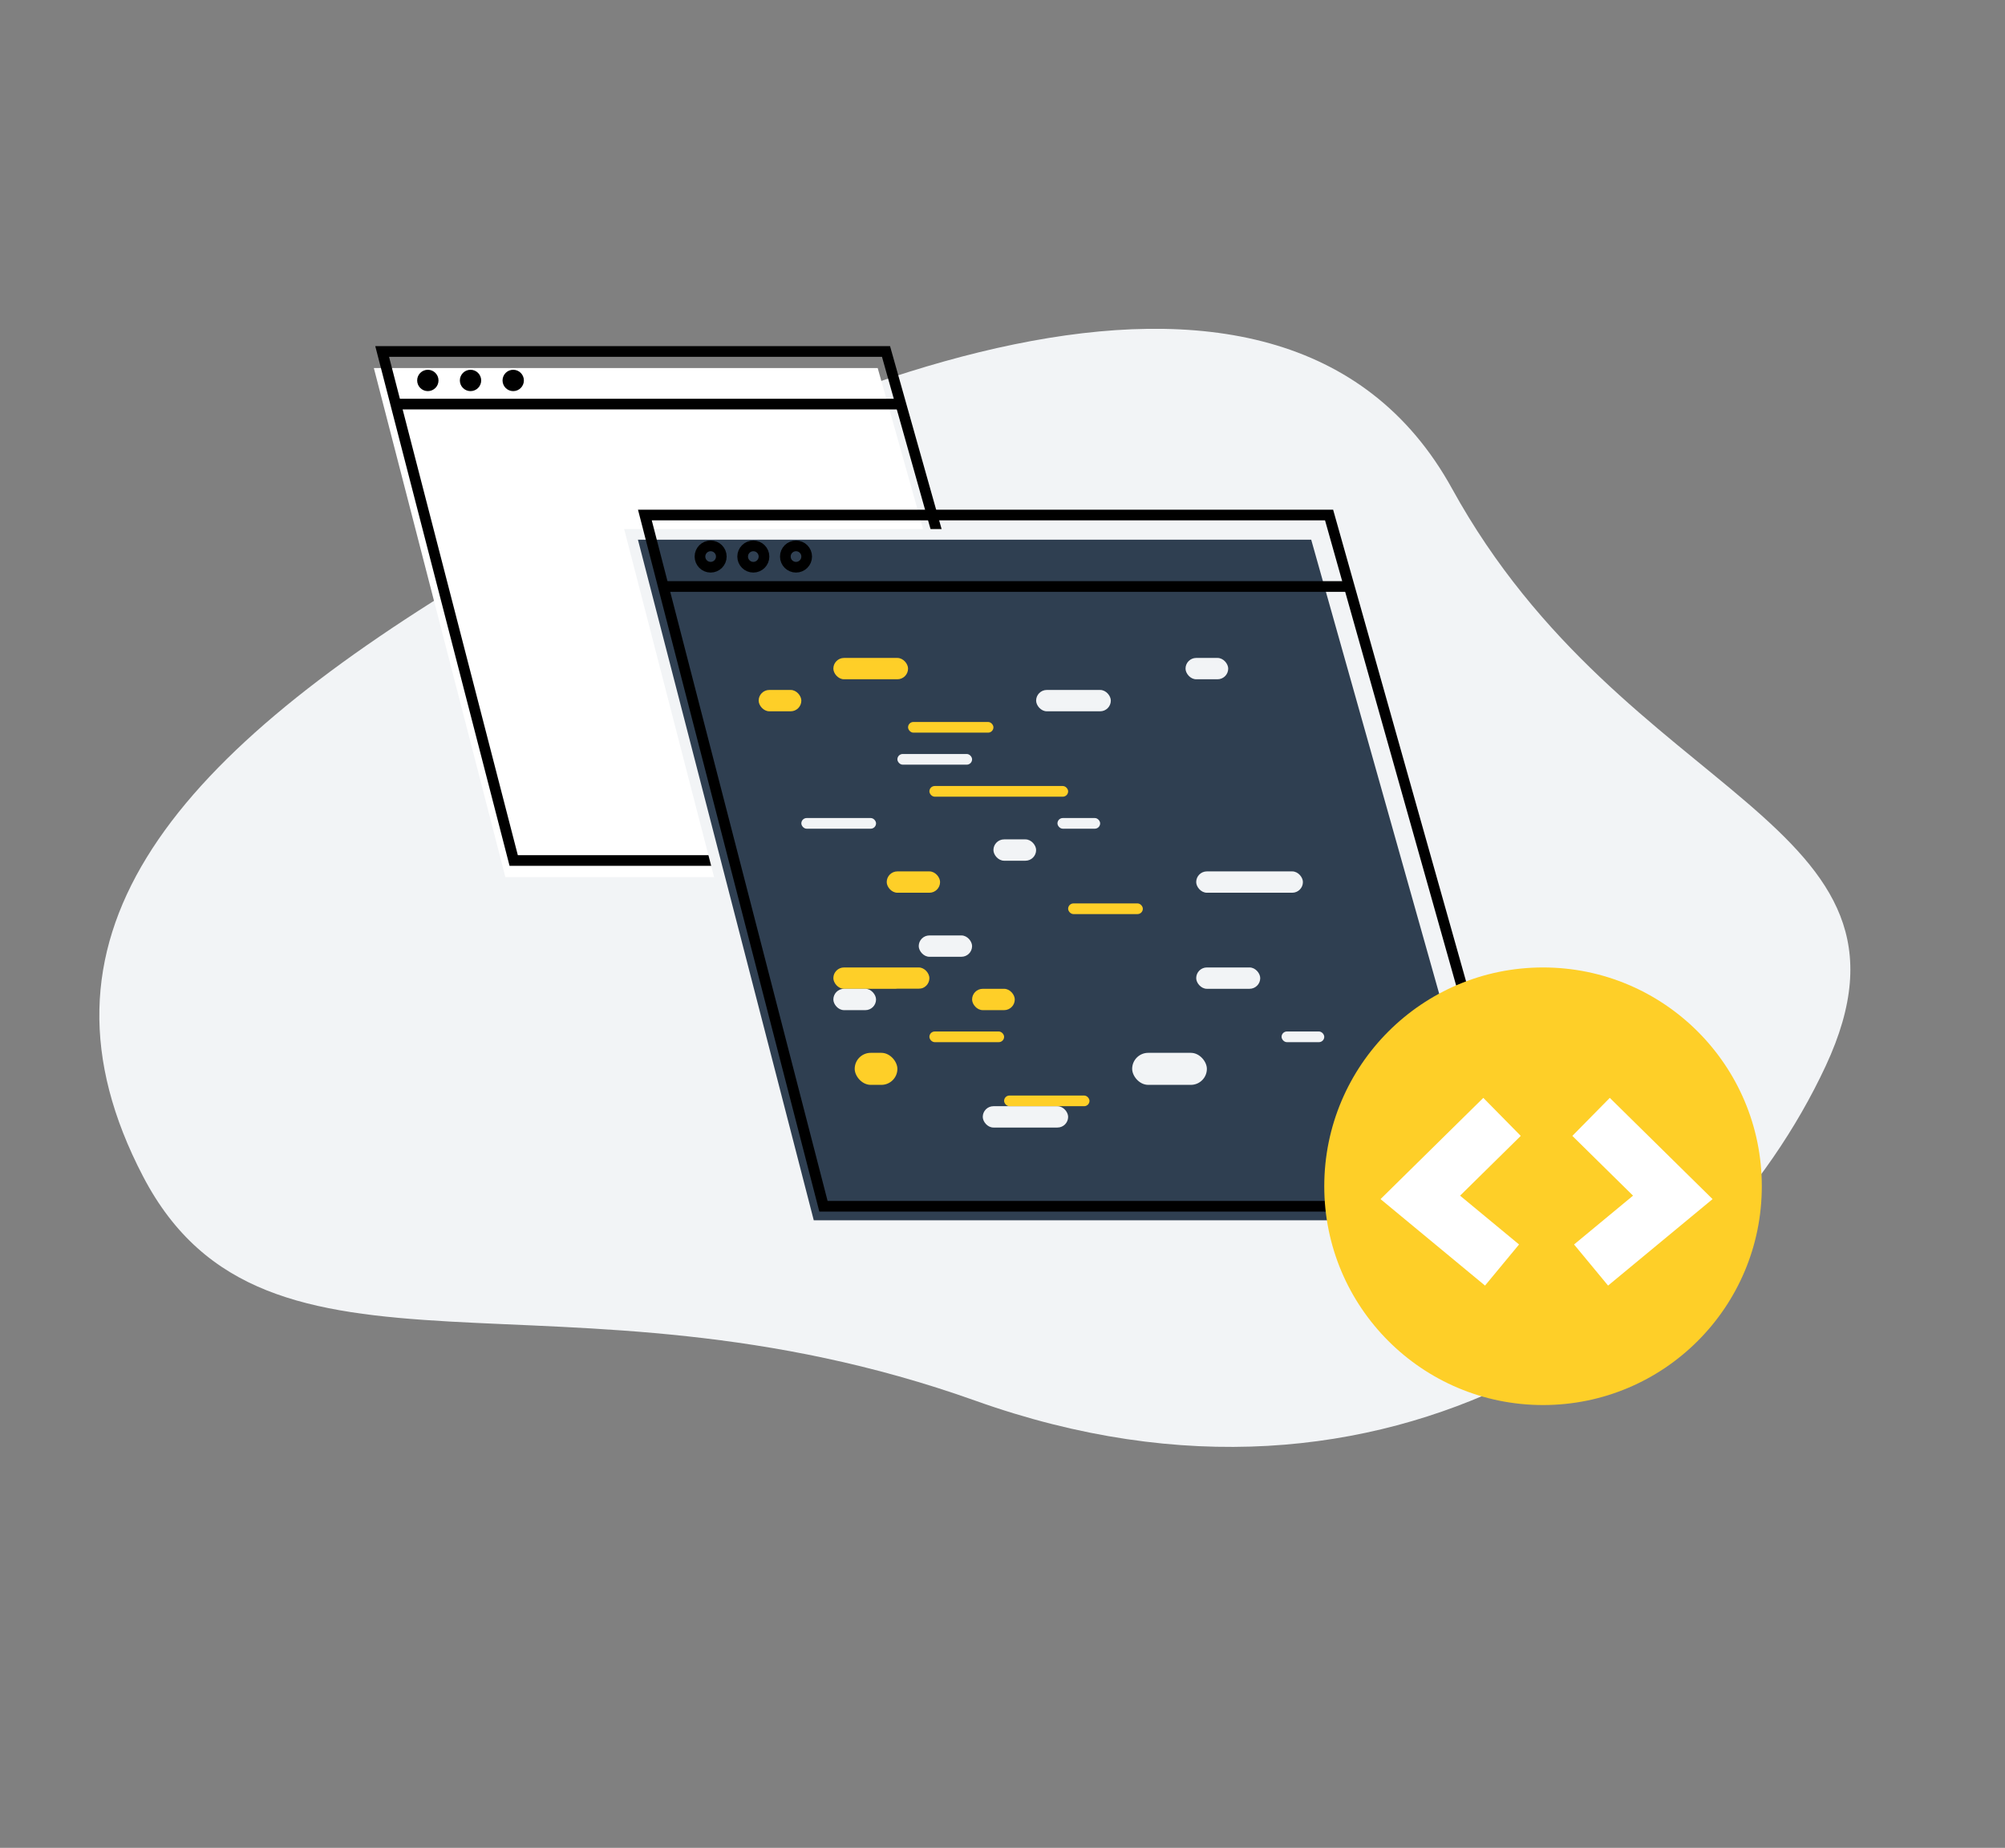
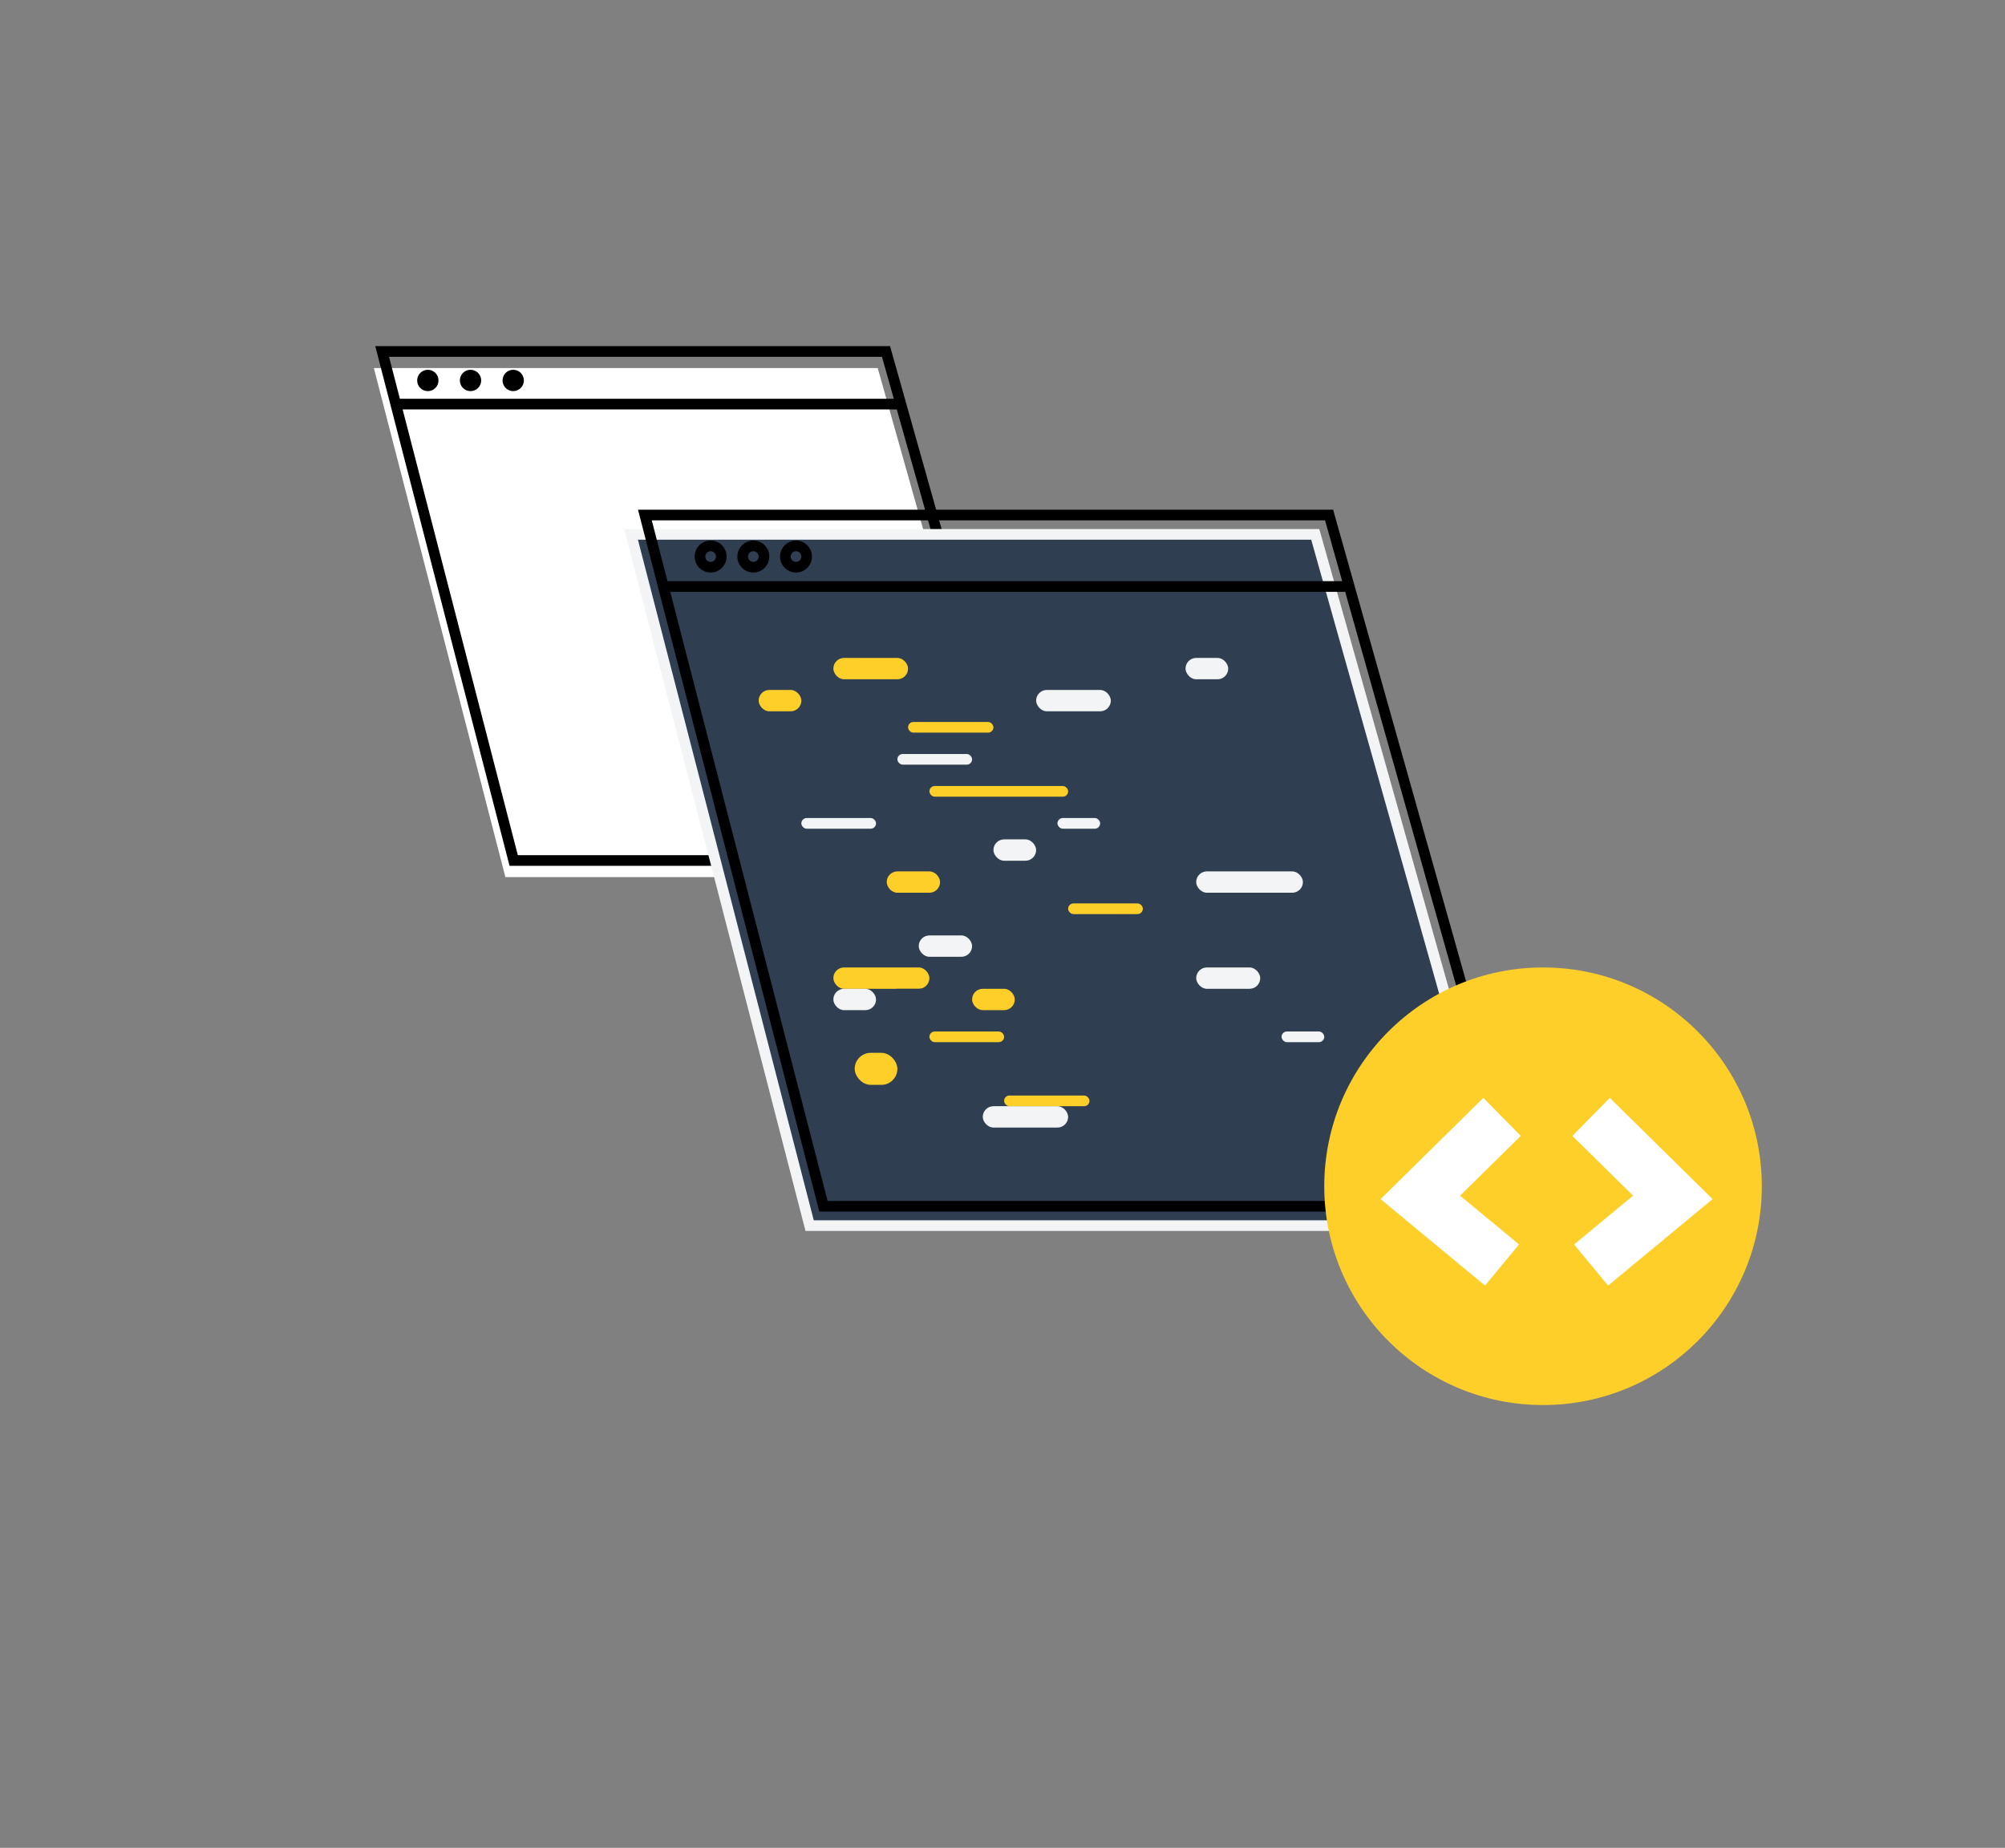
<svg xmlns="http://www.w3.org/2000/svg" width="187.877" height="173.13" viewBox="0 0 187.877 173.13">
  <rect x="0" y="0" width="187.877" height="173.13" fill="#808080" stroke="none" />
  <defs>
    <style>.a{fill:#f2f4f6;}.b{fill:#fff;}.c,.g,.i{fill:none;}.c{stroke:#000;}.d,.e{fill:#2f3f51;}.d{stroke:#f2f4f6;}.f{fill:#fecf28;}.g{stroke:#fff;stroke-width:5px;}.h{stroke:none;}</style>
  </defs>
  <g transform="translate(1859.085 11188.161)">
-     <path class="a" d="M16.919,51.634c18.861-28.073,52.4-65.961,79.569-46.1s54.583,8.673,54.583,34.236-17.709,58.2-58.949,62.081-59.738,29.1-79.569,13.922S-1.943,79.707,16.919,51.634Z" transform="translate(-1808.125 -11188.161) rotate(25)" />
    <g transform="translate(-1824.053 -11155.23)">
      <path class="b" d="M4496.875-3240.568h47.213l13.444,47.693H4509.2Z" transform="translate(-4496.875 3242.123)" />
      <path class="c" d="M4496.875-3240.568h47.213l13.444,47.693H4509.2Z" transform="translate(-4496.097 3240.568)" />
      <path class="c" d="M4505.417-3208.728h47.445" transform="translate(-4503.391 3213.659)" />
      <g class="c" transform="translate(4.058 1.715)">
        <circle class="h" cx="1" cy="1" r="1" />
        <circle class="i" cx="1" cy="1" r="0.5" />
      </g>
      <g class="c" transform="translate(12.058 1.715)">
        <circle class="h" cx="1" cy="1" r="1" />
        <circle class="i" cx="1" cy="1" r="0.5" />
      </g>
      <g class="c" transform="translate(8.058 1.715)">
        <circle class="h" cx="1" cy="1" r="1" />
        <circle class="i" cx="1" cy="1" r="0.5" />
      </g>
    </g>
    <g transform="translate(-1799.953 -11139.906)">
      <g transform="translate(0 0)">
        <path class="d" d="M4496.875-3240.568h64.113l18.256,64.765h-65.635Z" transform="translate(-4496.875 3242.382)" />
        <path class="c" d="M4496.875-3240.568h64.113l18.256,64.765h-65.635Z" transform="translate(-4495.579 3240.568)" />
        <path class="c" d="M4505.417-3208.728h64.428" transform="translate(-4502.426 3215.424)" />
        <g class="c" transform="translate(9.958 2.391)">
          <circle class="h" cx="1.5" cy="1.5" r="1.5" />
          <circle class="i" cx="1.5" cy="1.5" r="1" />
        </g>
        <g class="c" transform="translate(5.958 2.391)">
          <circle class="h" cx="1.5" cy="1.5" r="1.5" />
          <circle class="i" cx="1.5" cy="1.5" r="1" />
        </g>
        <g class="c" transform="translate(13.958 2.391)">
          <circle class="h" cx="1.5" cy="1.5" r="1.5" />
          <circle class="i" cx="1.5" cy="1.5" r="1" />
        </g>
      </g>
      <g transform="translate(11.093 13.456)">
        <rect class="e" width="7" height="2" rx="1" transform="translate(-0.136 -0.066)" />
        <rect class="e" width="7" height="1" rx="0.5" transform="translate(8.864 34.934)" />
        <rect class="f" width="4" height="2" rx="1" transform="translate(0.864 2.934)" />
        <rect class="f" width="4" height="3" rx="1.5" transform="translate(9.864 36.934)" />
        <rect class="e" width="9" height="1" rx="0.5" transform="translate(0.864 5.934)" />
        <rect class="e" width="7" height="1" rx="0.5" transform="translate(11.864 40.934)" />
        <rect class="e" width="9" height="1" rx="0.5" transform="translate(2.864 8.934)" />
        <rect class="e" width="9" height="2" rx="1" transform="translate(11.864 41.934)" />
        <rect class="e" width="5" height="1" rx="0.5" transform="translate(2.864 11.934)" />
        <rect class="a" width="7" height="1" rx="0.5" transform="translate(4.864 14.934)" />
        <rect class="e" width="8" height="2" rx="1" transform="translate(4.864 16.934)" />
        <rect class="e" width="6" height="2" rx="1" transform="translate(5.864 19.934)" />
        <rect class="e" width="9" height="1" rx="0.5" transform="translate(6.864 22.934)" />
        <rect class="e" width="6" height="2" rx="1" transform="translate(7.864 25.934)" />
        <rect class="f" width="9" height="2" rx="1" transform="translate(7.864 28.934)" />
        <rect class="a" width="4" height="2" rx="1" transform="translate(7.864 30.934)" />
        <rect class="f" width="7" height="2" rx="1" transform="translate(7.864 -0.066)" />
        <rect class="f" width="7" height="1" rx="0.5" transform="translate(16.864 34.934)" />
        <rect class="e" width="10" height="2" rx="1" transform="translate(5.864 2.934)" />
        <rect class="e" width="11" height="3" rx="1.5" transform="translate(14.864 36.934)" />
        <rect class="e" width="4" height="1" rx="0.5" transform="translate(9.864 5.934)" />
        <rect class="e" width="3" height="1" rx="0.5" transform="translate(18.864 40.934)" />
        <rect class="a" width="7" height="1" rx="0.5" transform="translate(13.864 8.934)" />
        <rect class="a" width="8" height="2" rx="1" transform="translate(21.864 41.934)" />
        <rect class="e" width="7" height="1" rx="0.5" transform="translate(8.864 11.934)" />
        <rect class="e" width="3" height="1" rx="0.5" transform="translate(12.864 14.934)" />
-         <rect class="e" width="7" height="2" rx="1" transform="translate(13.864 16.934)" />
        <rect class="f" width="5" height="2" rx="1" transform="translate(12.864 19.934)" />
        <rect class="e" width="12" height="1" rx="0.5" transform="translate(15.864 22.934)" />
        <rect class="a" width="5" height="2" rx="1" transform="translate(15.864 25.934)" />
        <rect class="e" width="7" height="2" rx="1" transform="translate(17.864 28.934)" />
        <rect class="e" width="6" height="2" rx="1" transform="translate(12.864 30.934)" />
        <rect class="e" width="14" height="2" rx="1" transform="translate(15.864 -0.066)" />
        <rect class="e" width="14" height="1" rx="0.5" transform="translate(25.864 34.934)" />
        <rect class="e" width="8" height="2" rx="1" transform="translate(17.864 2.934)" />
        <rect class="e" width="8" height="3" rx="1.5" transform="translate(26.864 36.934)" />
        <rect class="f" width="8" height="1" rx="0.5" transform="translate(14.864 5.934)" />
        <rect class="f" width="8" height="1" rx="0.5" transform="translate(23.864 40.934)" />
        <rect class="e" width="10" height="1" rx="0.5" transform="translate(22.864 8.934)" />
        <rect class="e" width="10" height="2" rx="1" transform="translate(31.864 41.934)" />
        <rect class="f" width="13" height="1" rx="0.5" transform="translate(16.864 11.934)" />
        <rect class="e" width="4" height="1" rx="0.5" transform="translate(16.864 14.934)" />
        <rect class="a" width="4" height="2" rx="1" transform="translate(22.864 16.934)" />
        <rect class="e" width="15" height="2" rx="1" transform="translate(20.864 19.934)" />
        <rect class="e" width="7" height="2" rx="1" transform="translate(22.864 25.934)" />
        <rect class="e" width="13" height="2" rx="1" transform="translate(26.864 28.934)" />
        <rect class="f" width="4" height="2" rx="1" transform="translate(20.864 30.934)" />
        <rect class="e" width="8" height="2" rx="1" transform="translate(30.864 -0.066)" />
        <rect class="e" width="7" height="1" rx="0.5" transform="translate(40.864 34.934)" />
        <rect class="a" width="7" height="2" rx="1" transform="translate(26.864 2.934)" />
-         <rect class="a" width="7" height="3" rx="1.5" transform="translate(35.864 36.934)" />
        <rect class="e" width="6" height="1" rx="0.5" transform="translate(24.864 5.934)" />
        <rect class="e" width="7" height="1" rx="0.5" transform="translate(33.864 40.934)" />
        <rect class="e" width="3" height="1" rx="0.5" transform="translate(34.864 8.934)" />
        <rect class="e" width="3" height="2" rx="1" transform="translate(43.864 41.934)" />
        <rect class="e" width="5" height="1" rx="0.5" transform="translate(21.864 14.934)" />
        <rect class="e" width="13" height="2" rx="1" transform="translate(28.864 16.934)" />
        <rect class="e" width="4" height="2" rx="1" transform="translate(36.864 19.934)" />
        <rect class="f" width="7" height="1" rx="0.5" transform="translate(29.864 22.934)" />
        <rect class="e" width="8" height="2" rx="1" transform="translate(29.864 25.934)" />
        <rect class="a" width="6" height="2" rx="1" transform="translate(41.864 28.934)" />
        <rect class="e" width="3" height="2" rx="1" transform="translate(26.864 30.934)" />
        <rect class="a" width="4" height="2" rx="1" transform="translate(40.864 -0.066)" />
        <rect class="a" width="4" height="1" rx="0.5" transform="translate(49.864 34.934)" />
        <rect class="e" width="10" height="1" rx="0.5" transform="translate(32.864 5.934)" />
        <rect class="e" width="10" height="1" rx="0.5" transform="translate(41.864 40.934)" />
        <rect class="e" width="3" height="1" rx="0.5" transform="translate(39.864 8.934)" />
        <rect class="e" width="4" height="2" rx="1" transform="translate(47.864 41.934)" />
        <rect class="a" width="4" height="1" rx="0.5" transform="translate(28.864 14.934)" />
        <rect class="a" width="10" height="2" rx="1" transform="translate(41.864 19.934)" />
        <rect class="e" width="4" height="2" rx="1" transform="translate(39.864 25.934)" />
        <rect class="e" width="4" height="2" rx="1" transform="translate(49.864 28.934)" />
        <rect class="e" width="5" height="2" rx="1" transform="translate(30.864 30.934)" />
      </g>
    </g>
    <circle class="f" cx="20.5" cy="20.5" r="20.5" transform="translate(-1734.996 -11097.516)" />
    <g transform="translate(-2081.252 -11963.645)">
      <path class="g" d="M358.914,880.129l-7.658,7.543,7.658,6.338" transform="translate(4)" />
      <path class="g" d="M351.257,880.129l7.658,7.543-7.658,6.338" transform="translate(20)" />
    </g>
  </g>
</svg>